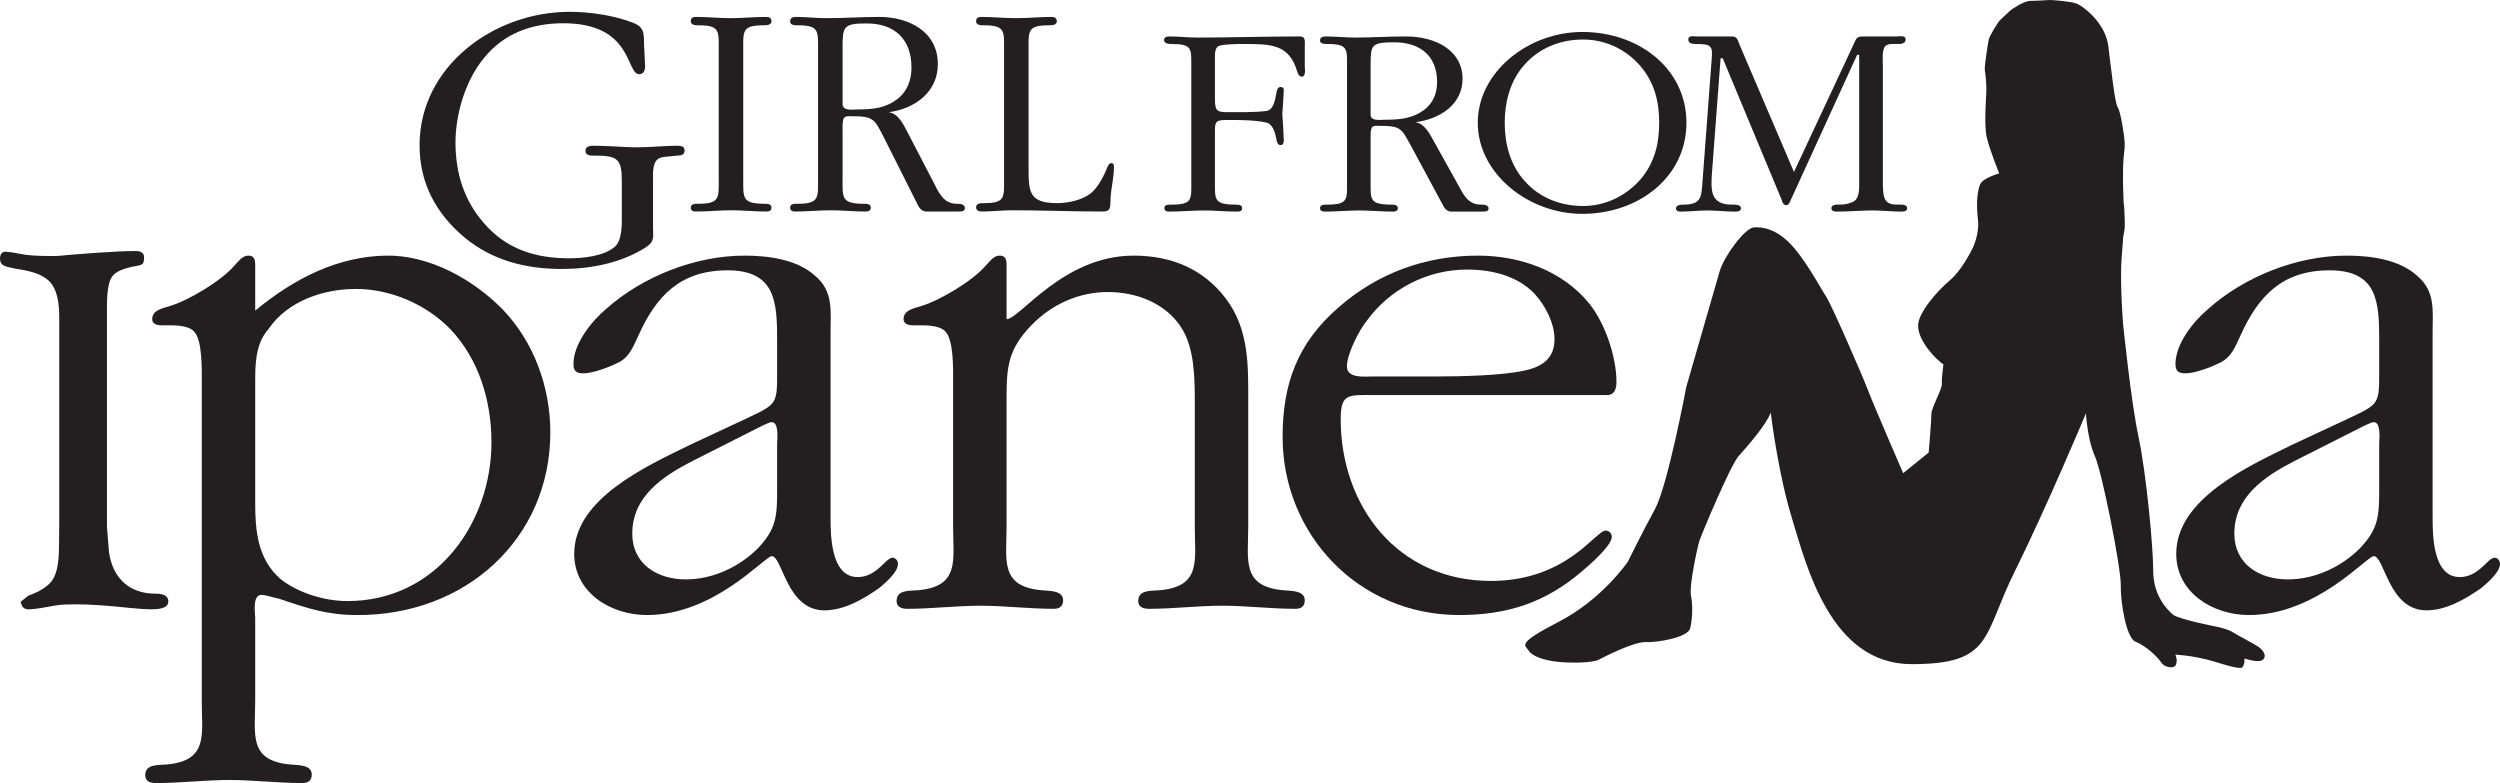
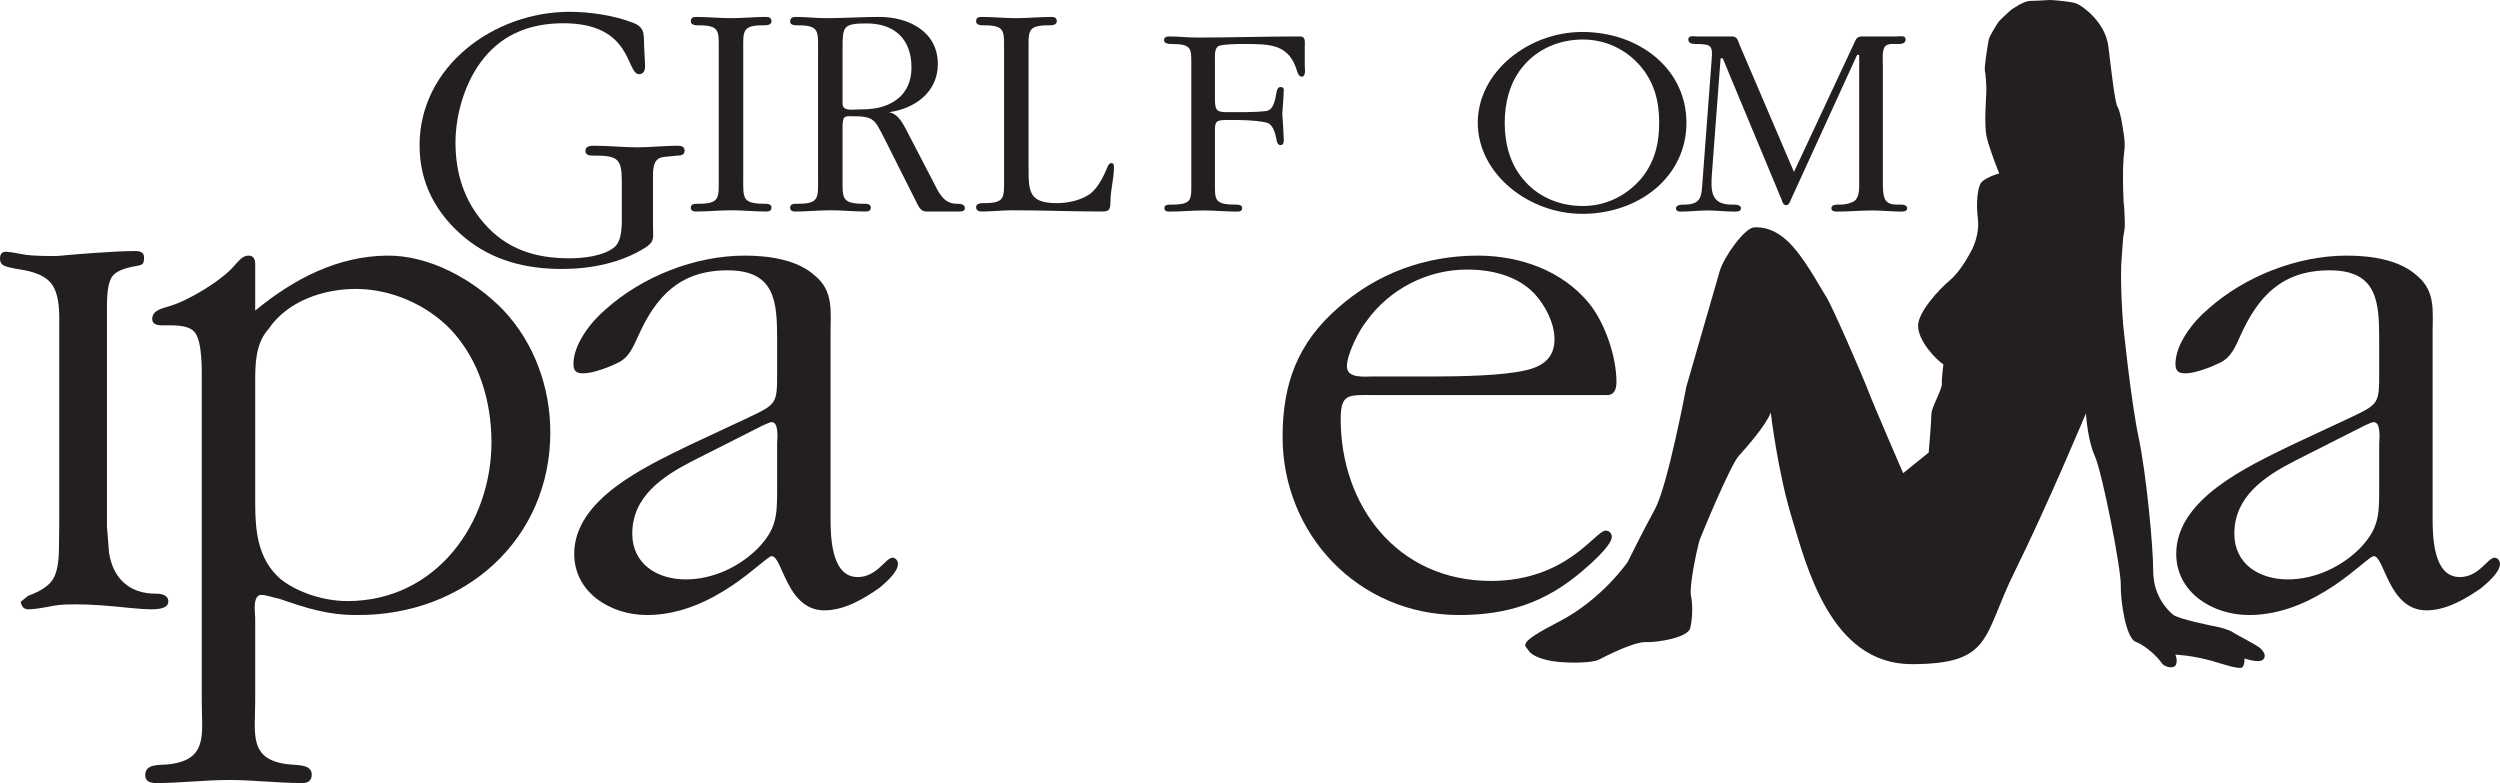
<svg xmlns="http://www.w3.org/2000/svg" width="495.89pt" height="155.33pt" viewBox="0 0 495.89 155.33" version="1.1">
  <defs>
    <clipPath id="clip1">
      <path d="M 28 50 L 110 50 L 110 155.328 L 28 155.328 Z M 28 50 " />
    </clipPath>
    <clipPath id="clip2">
      <path d="M 431 50 L 495.891 50 L 495.891 122 L 431 122 Z M 431 50 " />
    </clipPath>
  </defs>
  <g id="surface1">
    <path style=" stroke:none;fill-rule:nonzero;fill:rgb(13.699%,12.199%,12.5%);fill-opacity:1;" d="M 322.895 111.41 C 322.895 111.41 317.82 118.906 309.145 123.355 C 300.473 127.812 302.613 127.992 303.227 129.062 C 303.848 130.133 306.301 131.027 309.145 131.289 C 311.988 131.562 315.902 131.469 317.129 130.848 C 318.363 130.223 324.043 127.285 326.43 127.367 C 328.809 127.457 334.789 126.48 335.258 124.602 C 335.723 122.738 335.801 120.062 335.41 118.098 C 335.027 116.141 336.727 108.379 337.102 107.227 C 337.492 106.062 343.246 92.246 344.867 90.469 C 346.473 88.688 350.391 84.227 351.238 81.82 C 351.238 81.82 352.613 93.59 355.461 102.859 C 358.301 112.129 363.062 131.738 379.191 131.738 C 395.324 131.738 393.25 126.211 399.621 113.383 C 405.996 100.543 413.758 81.992 413.758 81.992 C 413.758 81.992 414.062 87.25 415.52 90.457 C 416.98 93.668 420.746 112.828 420.668 116.039 C 420.594 119.25 421.703 126.582 423.617 127.301 C 425.82 128.137 428.27 130.656 428.734 131.461 C 429.195 132.262 431.113 132.797 431.574 131.906 C 432.031 131.008 431.5 129.855 431.5 129.855 C 431.5 129.855 434.742 129.961 438.801 131.105 C 440.316 131.535 444.25 132.906 444.789 132.348 C 445.273 131.844 445.215 130.613 445.215 130.613 C 445.215 130.613 447.992 131.578 448.84 130.867 C 449.684 130.145 448.988 129.164 448.301 128.547 C 447.609 127.918 443.48 125.84 442.867 125.398 C 442.25 124.957 440.328 124.414 439.797 124.332 C 439.254 124.238 432.105 122.812 431.035 121.922 C 429.961 121.031 427.102 118.207 427.102 113.234 C 427.102 108.418 425.73 93.934 424.199 86.715 C 422.664 79.492 421.125 64.254 421.125 64.254 C 421.125 64.254 420.816 60.254 420.746 56.777 C 420.668 53.301 420.816 51.52 420.816 51.52 L 421.152 47.012 C 421.152 47.012 421.461 45.402 421.461 45.051 C 421.461 44.691 421.461 44.34 421.461 43.801 C 421.461 43.27 421.383 42.551 421.383 41.84 C 421.383 41.129 421.234 40.148 421.234 40.148 C 421.234 40.148 421.047 36.359 421.125 33.336 C 421.203 30.301 421.512 29.859 421.438 28.254 C 421.359 26.645 420.59 21.965 420.055 21.258 C 419.512 20.535 418.805 14.082 418.207 9.207 C 417.609 4.395 413.066 1.156 411.91 0.711 C 410.762 0.258 406.992 -0.004 406.613 -0.004 C 406.227 -0.004 404.156 0.172 402.77 0.172 C 401.391 0.172 399.391 1.691 399.156 1.777 C 398.93 1.867 397.086 3.648 396.703 4.008 C 396.32 4.363 394.633 7.125 394.477 7.84 C 394.324 8.551 393.555 13.367 393.707 13.988 C 393.863 14.613 394.012 16.852 394.012 17.918 C 394.012 18.984 393.477 24.688 394.09 27.273 C 394.707 29.859 396.555 34.395 396.555 34.395 C 396.555 34.395 393.324 35.301 392.781 36.539 C 392.254 37.789 391.945 40.199 392.324 43.402 C 392.711 46.617 391.184 49.484 391.02 49.754 C 390.863 50.016 389.023 53.703 386.797 55.57 C 384.566 57.445 380.461 61.91 380.461 64.617 C 380.461 67.691 384.188 71.48 385.488 72.281 C 385.488 72.281 385.105 75.051 385.184 76.121 C 385.254 77.191 383.109 80.844 383.109 82.086 C 383.109 83.344 382.57 89.762 382.57 89.762 L 377.504 93.855 C 377.504 93.855 371.664 80.398 370.516 77.375 C 369.359 74.34 363.293 60.43 362.219 58.824 C 361.145 57.227 357.867 50.926 354.617 47.863 C 352.062 45.457 349.777 45.008 347.934 45.098 C 346.09 45.191 341.941 50.891 341.098 53.836 C 340.25 56.777 334.488 76.742 334.488 76.742 C 334.488 76.742 330.801 96.355 328.273 100.984 C 325.734 105.621 322.895 111.41 322.895 111.41 " />
    <path style=" stroke:none;fill-rule:nonzero;fill:rgb(13.699%,12.199%,12.5%);fill-opacity:1;" d="M 127.961 13.152 C 127.961 13.938 127.648 14.719 126.785 14.719 C 124.125 14.719 125.613 4.613 111.742 4.613 C 105.555 4.613 99.988 6.57 95.992 11.512 C 92.309 15.977 90.348 22.633 90.348 28.277 C 90.348 34.23 92 39.719 95.992 44.262 C 100.457 49.43 106.176 51.234 112.914 51.234 C 115.582 51.234 119.656 50.84 121.852 49.039 C 123.496 47.707 123.34 44.34 123.34 42.461 L 123.34 35.953 C 123.34 31.566 122.551 30.863 118.012 30.863 C 117.23 30.863 116.129 30.941 116.129 29.922 C 116.129 28.906 117.23 28.906 117.934 28.906 C 120.754 28.906 123.574 29.223 126.395 29.223 C 129.059 29.223 131.723 28.906 134.465 28.906 C 135.09 28.906 135.797 29.062 135.797 29.848 C 135.797 30.785 135.012 30.863 134.309 30.863 L 132.82 31.02 C 132.113 31.098 130.938 31.098 130.387 31.648 C 129.371 32.512 129.527 34.781 129.527 35.953 L 129.527 44.965 C 129.527 47.004 129.926 47.863 128.121 49.039 C 123.262 52.176 117.148 53.352 111.426 53.352 C 104.379 53.352 97.797 51.707 92.309 47.238 C 86.512 42.461 83.223 36.348 83.223 28.828 C 83.223 13.152 97.953 2.344 112.992 2.344 C 116.988 2.344 121.852 3.047 125.613 4.535 C 128.277 5.559 127.57 7.277 127.805 9.867 L 127.961 13.152 " />
    <g clip-path="url(#clip1)" clip-rule="nonzero">
      <path style=" stroke:none;fill-rule:nonzero;fill:rgb(13.699%,12.199%,12.5%);fill-opacity:1;" d="M 89.34 65.301 C 84.578 60.383 77.508 57.312 70.594 57.312 C 64.297 57.312 57.074 59.613 53.234 65.301 C 50.621 68.219 50.621 72.371 50.621 75.902 L 50.621 99.711 C 50.621 105.246 51.082 110.777 55.539 114.766 C 58.918 117.535 64.297 119.227 68.902 119.227 C 86.574 119.227 97.484 103.707 97.484 87.73 C 97.484 79.586 95.023 71.293 89.34 65.301 Z M 40.02 75.594 C 40.02 73.441 40.176 67.449 38.488 65.758 C 37.562 64.684 35.258 64.531 34.027 64.531 L 32.031 64.531 C 31.105 64.531 30.188 64.227 30.188 63.305 C 30.188 61.461 32.34 61.152 33.723 60.691 C 37.41 59.613 44.016 55.621 46.473 52.699 C 47.238 51.934 48.012 50.703 49.238 50.703 C 50.777 50.703 50.621 52.086 50.621 53.164 L 50.621 61.613 C 58.613 55.008 67.215 50.859 76.586 50.703 C 85.195 50.551 93.953 55.469 99.789 61.461 C 105.93 67.91 109.16 76.82 109.16 85.734 C 109.16 106.938 92.258 122.145 70.746 121.996 C 64.91 121.996 60.762 120.609 55.387 118.766 C 54.465 118.613 52.773 117.996 51.852 117.996 C 50.008 117.996 50.621 121.684 50.621 122.605 L 50.621 139.043 C 50.621 145.652 49.238 150.875 57.535 151.637 C 59.074 151.793 61.84 151.637 61.84 153.637 C 61.84 154.867 61.066 155.328 59.992 155.324 C 55.074 155.324 50.164 154.715 45.551 154.715 C 40.637 154.715 35.719 155.324 30.957 155.328 C 29.883 155.328 28.805 155.023 28.805 153.793 C 28.805 151.484 31.418 151.793 33.105 151.637 C 41.402 150.875 40.02 145.652 40.02 139.043 L 40.02 75.594 " />
    </g>
    <path style=" stroke:none;fill-rule:nonzero;fill:rgb(13.699%,12.199%,12.5%);fill-opacity:1;" d="M 137.402 91.418 C 131.414 94.492 125.414 98.488 125.414 105.863 C 125.414 111.852 130.336 114.926 136.02 114.926 C 141.398 114.926 146.621 112.465 150.309 108.781 C 153.996 104.941 154.148 102.328 154.148 97.254 L 154.148 88.035 C 154.148 87.426 154.609 83.738 153.074 83.738 C 152.613 83.738 151.848 84.199 151.383 84.352 Z M 148.465 82.816 C 153.996 80.203 154.148 80.047 154.148 74.215 L 154.148 67.449 C 154.148 59.922 153.844 53.621 144.316 53.621 C 134.941 53.621 130.184 58.695 126.645 66.531 C 125.57 68.836 124.809 70.988 122.344 72.059 C 120.809 72.828 117.578 74.055 115.738 74.055 C 114.508 74.055 113.746 73.75 113.746 72.215 C 113.746 68.219 117.277 63.766 120.195 61.309 C 127.418 54.852 137.863 50.703 147.699 50.703 C 152.461 50.703 158.145 51.473 161.676 54.699 C 165.367 57.77 164.746 61.77 164.746 65.914 L 164.746 102.176 C 164.746 105.551 164.594 114.465 170.125 114.465 C 173.973 114.465 175.66 110.625 177.039 110.625 C 177.656 110.625 178.117 111.234 178.117 111.852 C 178.117 113.543 175.508 115.695 174.43 116.617 C 171.359 118.766 167.516 121.066 163.52 121.066 C 155.996 121.066 155.223 110.316 153.074 110.316 C 151.695 110.316 141.711 121.996 128.34 121.996 C 121.117 121.996 113.898 117.535 113.898 109.855 C 113.898 98.949 128.184 92.492 136.637 88.348 L 148.465 82.816 " />
-     <path style=" stroke:none;fill-rule:nonzero;fill:rgb(13.699%,12.199%,12.5%);fill-opacity:1;" d="M 189.055 75.594 C 189.055 73.441 189.207 67.449 187.52 65.758 C 186.598 64.684 184.293 64.531 183.062 64.531 L 181.066 64.531 C 180.145 64.531 179.223 64.227 179.223 63.305 C 179.223 61.461 181.371 61.152 182.758 60.691 C 186.445 59.613 193.051 55.621 195.508 52.699 C 196.277 51.934 197.043 50.703 198.277 50.703 C 199.812 50.703 199.66 52.086 199.66 53.164 L 199.66 63.305 C 202.27 63.305 210.875 50.703 224.855 50.703 C 232.539 50.703 238.68 53.469 242.984 59.004 C 247.898 65.301 247.594 72.828 247.594 80.203 L 247.594 104.477 C 247.594 111.082 246.211 116.309 254.508 117.074 C 256.047 117.227 258.809 117.074 258.809 119.074 C 258.809 120.305 258.039 120.762 256.969 120.762 C 252.051 120.762 247.133 120.148 242.52 120.148 C 237.605 120.148 232.688 120.762 227.93 120.762 C 226.852 120.762 225.777 120.457 225.777 119.227 C 225.777 116.922 228.391 117.227 230.074 117.074 C 238.375 116.309 236.992 111.082 236.992 104.477 L 236.992 80.047 C 236.992 75.133 236.992 68.988 234.227 64.84 C 231.309 60.383 225.777 57.926 219.785 57.926 C 213.941 57.926 208.566 60.383 204.57 64.531 C 200.113 69.141 199.66 72.52 199.66 78.668 L 199.66 104.477 C 199.66 111.082 198.277 116.309 206.57 117.074 C 208.105 117.227 210.875 117.074 210.875 119.074 C 210.875 120.305 210.105 120.762 209.027 120.762 C 204.117 120.762 199.195 120.148 194.59 120.148 C 189.668 120.148 184.754 120.762 179.988 120.762 C 178.914 120.762 177.84 120.457 177.84 119.227 C 177.84 116.922 180.453 117.227 182.141 117.074 C 190.441 116.309 189.055 111.082 189.055 104.477 L 189.055 75.594 " />
    <path style=" stroke:none;fill-rule:nonzero;fill:rgb(13.699%,12.199%,12.5%);fill-opacity:1;" d="M 284.836 74.672 C 289.598 74.672 298.199 74.52 302.656 73.441 C 306.039 72.676 308.344 70.988 308.344 67.297 C 308.344 64.07 306.496 60.539 304.352 58.234 C 300.965 54.699 295.898 53.469 290.98 53.469 C 283.145 53.469 275.613 57.312 271.008 63.766 C 269.621 65.453 267.168 70.215 267.168 72.676 C 267.168 75.133 270.699 74.672 272.391 74.672 Z M 272.238 78.359 C 267.473 78.359 265.934 78.055 265.934 83.121 C 265.934 100.328 277.156 115.23 295.742 115.23 C 310.801 115.23 316.484 105.246 318.484 105.246 C 319.246 105.246 319.715 105.863 319.715 106.477 C 319.715 108.32 314.797 112.465 313.723 113.387 C 306.496 119.535 298.973 121.996 289.445 121.996 C 269.32 121.996 254.41 105.863 254.41 86.66 C 254.41 76.211 257.328 68.066 265.477 61 C 273.156 54.242 282.688 50.703 293.133 50.703 C 301.426 50.703 309.883 53.621 315.258 60.23 C 318.328 64.07 320.633 70.676 320.633 75.75 C 320.633 76.977 320.328 78.359 318.785 78.359 L 272.238 78.359 " />
    <g clip-path="url(#clip2)" clip-rule="nonzero">
      <path style=" stroke:none;fill-rule:nonzero;fill:rgb(13.699%,12.199%,12.5%);fill-opacity:1;" d="M 455.176 91.418 C 449.184 94.492 443.195 98.488 443.195 105.863 C 443.195 111.852 448.109 114.926 453.789 114.926 C 459.176 114.926 464.398 112.465 468.082 108.781 C 471.766 104.941 471.926 102.328 471.926 97.254 L 471.926 88.035 C 471.926 87.426 472.387 83.738 470.848 83.738 C 470.391 83.738 469.617 84.199 469.156 84.352 Z M 466.238 82.816 C 471.766 80.203 471.926 80.047 471.926 74.215 L 471.926 67.449 C 471.926 59.922 471.617 53.621 462.09 53.621 C 452.719 53.621 447.957 58.695 444.422 66.531 C 443.348 68.836 442.574 70.988 440.121 72.059 C 438.582 72.828 435.355 74.055 433.516 74.055 C 432.285 74.055 431.516 73.75 431.516 72.215 C 431.516 68.219 435.047 63.766 437.973 61.309 C 445.188 54.852 455.637 50.703 465.473 50.703 C 470.234 50.703 475.914 51.473 479.449 54.699 C 483.141 57.77 482.523 61.77 482.523 65.914 L 482.523 102.176 C 482.523 105.551 482.375 114.465 487.902 114.465 C 491.742 114.465 493.43 110.625 494.82 110.625 C 495.43 110.625 495.891 111.234 495.891 111.852 C 495.891 113.543 493.281 115.695 492.203 116.617 C 489.133 118.766 485.285 121.066 481.301 121.066 C 473.766 121.066 472.996 110.316 470.848 110.316 C 469.469 110.316 459.48 121.996 446.113 121.996 C 438.891 121.996 431.668 117.535 431.668 109.855 C 431.668 98.949 445.957 92.492 454.402 88.348 L 466.238 82.816 " />
    </g>
    <path style=" stroke:none;fill-rule:nonzero;fill:rgb(13.699%,12.199%,12.5%);fill-opacity:1;" d="M 142.566 10.066 C 142.566 6.188 142.871 5.02 138.562 5.02 C 138.012 5.02 137.023 5.02 137.023 4.223 C 137.023 3.539 137.453 3.355 138.07 3.355 C 140.41 3.355 142.625 3.602 144.969 3.602 C 147.305 3.602 149.648 3.355 151.984 3.355 C 152.539 3.355 153.027 3.539 153.027 4.223 C 153.027 5.02 151.984 5.02 151.43 5.02 C 147.121 5.02 147.426 6.188 147.426 10.066 L 147.426 35.305 C 147.426 39.246 147.18 40.355 151.43 40.418 C 151.984 40.418 153.027 40.355 153.027 41.156 C 153.027 41.836 152.539 41.957 151.984 41.957 C 149.648 41.957 147.426 41.711 145.09 41.711 C 142.75 41.711 140.41 41.957 138.07 41.957 C 137.516 41.957 137.023 41.836 137.023 41.156 C 137.023 40.355 138.012 40.418 138.562 40.418 C 142.871 40.418 142.566 39.188 142.566 35.305 L 142.566 10.066 " />
    <path style=" stroke:none;fill-rule:nonzero;fill:rgb(13.699%,12.199%,12.5%);fill-opacity:1;" d="M 167.129 20.594 C 167.129 22.133 169.219 21.703 170.27 21.703 C 173.102 21.703 175.621 21.461 177.961 19.672 C 179.992 18.129 180.797 15.852 180.797 13.395 C 180.797 7.727 177.406 4.648 171.926 4.648 C 167.246 4.648 167.129 5.262 167.129 9.574 Z M 162.266 10.125 C 162.266 6.188 162.57 5.02 158.27 5.02 C 157.711 5.02 156.727 5.02 156.727 4.281 C 156.727 3.602 157.156 3.355 157.828 3.355 C 159.805 3.355 161.895 3.602 163.867 3.602 C 167.438 3.602 170.887 3.355 174.395 3.355 C 180.242 3.355 186.027 6.246 186.027 12.715 C 186.027 18.316 181.414 21.578 176.301 22.254 C 178.27 22.566 179.195 24.719 180.059 26.32 L 185.047 35.922 C 186.152 38.074 187.074 40.418 189.781 40.418 C 190.277 40.418 191.387 40.418 191.387 41.281 C 191.387 41.895 190.77 41.957 190.277 41.957 L 183.754 41.957 C 182.52 41.957 182.148 40.785 181.66 39.863 L 175.621 27.859 C 173.41 23.547 173.469 23.055 168.789 23.055 C 168.301 23.055 167.742 22.996 167.438 23.363 C 167.066 23.797 167.129 25.277 167.129 25.828 L 167.129 35.305 C 167.129 39.246 166.879 40.355 171.133 40.418 C 171.688 40.418 172.734 40.355 172.734 41.156 C 172.734 41.836 172.238 41.957 171.688 41.957 C 169.344 41.957 167.129 41.711 164.789 41.711 C 162.449 41.711 160.113 41.957 157.77 41.957 C 157.215 41.957 156.727 41.836 156.727 41.156 C 156.727 40.355 157.711 40.418 158.27 40.418 C 162.57 40.418 162.266 39.188 162.266 35.305 L 162.266 10.125 " />
    <path style=" stroke:none;fill-rule:nonzero;fill:rgb(13.699%,12.199%,12.5%);fill-opacity:1;" d="M 204.023 33.398 C 204.023 38.074 204.148 40.293 209.688 40.293 C 211.902 40.293 214.742 39.676 216.453 38.262 C 217.875 37.094 218.984 34.816 219.66 33.156 C 219.785 32.84 220.031 32.352 220.398 32.352 C 220.957 32.352 220.957 32.785 220.957 33.215 C 220.957 35.305 220.336 37.465 220.277 39.617 C 220.215 41.223 220.336 41.957 218.676 41.957 C 212.762 41.957 206.73 41.711 200.82 41.711 C 198.727 41.711 196.758 41.957 194.664 41.957 C 194.109 41.957 193.617 41.711 193.617 41.098 C 193.617 40.293 194.602 40.293 195.219 40.293 C 199.465 40.293 199.16 39.125 199.16 35.246 L 199.16 10.066 C 199.16 6.188 199.465 5.02 195.156 5.02 C 194.602 5.02 193.617 5.02 193.617 4.223 C 193.617 3.539 194.051 3.355 194.664 3.355 C 197.004 3.355 199.219 3.602 201.562 3.602 C 203.902 3.602 206.238 3.355 208.578 3.355 C 209.137 3.355 209.625 3.539 209.625 4.223 C 209.625 5.02 208.578 5.02 208.027 5.02 C 203.719 5.02 204.023 6.188 204.023 10.066 L 204.023 33.398 " />
    <path style=" stroke:none;fill-rule:nonzero;fill:rgb(13.699%,12.199%,12.5%);fill-opacity:1;" d="M 236.301 13.156 C 236.301 9.723 236.539 8.727 232.445 8.727 C 231.844 8.727 230.898 8.672 230.898 7.949 C 230.898 7.395 231.375 7.227 231.902 7.227 C 233.805 7.227 235.586 7.449 237.488 7.449 C 244.258 7.449 251.027 7.227 257.855 7.227 C 259.043 7.227 258.809 8.34 258.809 9.168 L 258.809 13.047 C 258.809 13.488 259.105 15.207 258.211 15.207 C 257.621 15.207 257.387 14.434 257.266 14.047 C 255.656 8.777 252.094 8.727 246.809 8.727 C 245.801 8.727 242.715 8.727 241.762 9.113 C 240.871 9.5 240.992 11.051 240.992 11.773 L 240.992 19.641 C 240.992 22.246 241.527 22.246 243.961 22.246 C 245.742 22.246 248.832 22.301 251.141 22.023 C 252.633 21.855 252.93 19.809 253.227 18.203 C 253.289 17.871 253.461 17.262 253.996 17.262 C 254.289 17.262 254.648 17.367 254.648 17.812 C 254.594 19.363 254.473 21.031 254.352 22.578 C 254.473 24.352 254.594 26.012 254.648 27.785 C 254.648 28.672 254.289 28.785 253.996 28.785 C 253.461 28.785 253.289 28.176 253.227 27.844 C 252.93 26.234 252.449 24.57 251.141 24.297 C 248.832 23.797 245.742 23.797 243.961 23.797 C 241.586 23.797 240.992 23.797 240.992 25.68 L 240.992 35.988 C 240.992 39.535 240.754 40.531 244.852 40.586 C 245.387 40.586 246.395 40.531 246.395 41.254 C 246.395 41.863 245.926 41.973 245.387 41.973 C 243.129 41.973 240.992 41.746 238.734 41.746 C 236.48 41.746 234.223 41.973 231.969 41.973 C 231.434 41.973 230.957 41.863 230.957 41.254 C 230.957 40.531 231.902 40.586 232.445 40.586 C 236.602 40.586 236.301 39.48 236.301 35.988 L 236.301 13.156 " />
-     <path style=" stroke:none;fill-rule:nonzero;fill:rgb(13.699%,12.199%,12.5%);fill-opacity:1;" d="M 271.871 22.746 C 271.871 24.129 273.895 23.742 274.902 23.742 C 277.633 23.742 280.066 23.52 282.324 21.914 C 284.289 20.527 285.055 18.477 285.055 16.262 C 285.055 11.16 281.793 8.391 276.512 8.391 C 271.992 8.391 271.871 8.945 271.871 12.824 Z M 267.188 13.324 C 267.188 9.777 267.48 8.727 263.32 8.727 C 262.789 8.727 261.836 8.727 261.836 8.062 C 261.836 7.449 262.254 7.227 262.906 7.227 C 264.805 7.227 266.828 7.449 268.727 7.449 C 272.176 7.449 275.496 7.227 278.879 7.227 C 284.523 7.227 290.105 9.832 290.105 15.652 C 290.105 20.691 285.648 23.633 280.727 24.242 C 282.617 24.516 283.516 26.461 284.344 27.898 L 289.156 36.543 C 290.227 38.48 291.117 40.586 293.73 40.586 C 294.203 40.586 295.27 40.586 295.27 41.363 C 295.27 41.918 294.676 41.973 294.203 41.973 L 287.906 41.973 C 286.719 41.973 286.363 40.922 285.891 40.09 L 280.066 29.281 C 277.93 25.406 277.992 24.961 273.48 24.961 C 273.004 24.961 272.469 24.902 272.176 25.238 C 271.812 25.629 271.871 26.957 271.871 27.453 L 271.871 35.988 C 271.871 39.535 271.641 40.531 275.738 40.586 C 276.27 40.586 277.277 40.531 277.277 41.254 C 277.277 41.863 276.801 41.973 276.27 41.973 C 274.016 41.973 271.871 41.746 269.613 41.746 C 267.359 41.746 265.105 41.973 262.848 41.973 C 262.309 41.973 261.836 41.863 261.836 41.254 C 261.836 40.531 262.789 40.586 263.32 40.586 C 267.48 40.586 267.188 39.48 267.188 35.988 L 267.188 13.324 " />
    <path style=" stroke:none;fill-rule:nonzero;fill:rgb(13.699%,12.199%,12.5%);fill-opacity:1;" d="M 325.188 12.879 C 322.344 9.723 318.418 7.84 313.969 7.84 C 309.34 7.84 305.062 9.664 302.207 13.047 C 299.48 16.203 298.469 20.363 298.469 24.352 C 298.469 28.508 299.535 32.723 302.453 35.934 C 305.297 39.148 309.457 40.863 313.969 40.863 C 318.539 40.863 322.574 38.816 325.434 35.547 C 328.219 32.223 329.109 28.508 329.109 24.352 C 329.109 20.086 328.164 16.262 325.188 12.879 Z M 313.848 6.34 C 325.133 6.34 334.516 13.656 334.516 24.352 C 334.516 35.047 325.133 42.418 313.848 42.418 C 303.16 42.418 293.125 34.434 293.125 24.352 C 293.125 14.266 303.16 6.34 313.848 6.34 " />
    <path style=" stroke:none;fill-rule:nonzero;fill:rgb(13.699%,12.199%,12.5%);fill-opacity:1;" d="M 355.844 34.105 L 368.07 7.949 C 368.43 7.227 369.023 7.227 369.68 7.227 L 376.27 7.227 C 376.926 7.227 377.992 6.949 377.992 7.84 C 377.992 8.617 377.156 8.727 376.57 8.727 C 375.797 8.727 374.488 8.559 373.953 9.168 C 373.238 9.941 373.477 12.105 373.477 13.102 L 373.477 35.988 C 373.477 36.875 373.422 39.09 374.133 39.867 C 374.727 40.531 375.617 40.586 376.449 40.586 C 377.039 40.586 378.289 40.473 378.289 41.309 C 378.289 41.918 377.637 41.973 377.156 41.973 C 375.258 41.973 373.359 41.746 371.461 41.746 C 369.086 41.746 366.711 41.973 364.395 41.973 C 363.914 41.973 363.266 41.918 363.266 41.309 C 363.266 40.473 364.516 40.586 365.105 40.586 C 366 40.586 367.242 40.312 367.895 39.816 C 368.902 39.035 368.781 36.984 368.781 35.988 L 368.781 10.883 L 368.371 10.883 L 355.191 39.699 C 355.012 40.09 354.836 40.699 354.305 40.699 C 353.707 40.699 353.527 40.035 353.41 39.648 L 341.711 11.555 L 341.293 11.555 L 339.574 34.383 C 339.336 37.762 339.273 40.586 343.492 40.586 C 344.082 40.586 345.332 40.531 345.332 41.309 C 345.332 41.973 344.559 41.973 344.027 41.973 C 342.242 41.973 340.461 41.746 338.684 41.746 C 336.902 41.746 335.117 41.973 333.398 41.973 C 332.863 41.973 332.445 41.863 332.445 41.309 C 332.445 40.641 333.457 40.586 333.992 40.586 C 337.316 40.586 337.496 39.148 337.672 36.434 L 339.512 11.883 C 339.754 9.055 339.512 8.727 336.305 8.727 C 335.711 8.727 334.883 8.617 334.883 7.84 C 334.883 6.949 335.953 7.227 336.605 7.227 L 343.492 7.227 C 344.617 7.227 344.676 7.949 345.035 8.836 L 355.844 34.105 " />
    <path style=" stroke:none;fill-rule:nonzero;fill:rgb(13.699%,12.199%,12.5%);fill-opacity:1;" d="M 21.215 104.434 L 21.621 109.574 C 22.031 112.211 23.035 114.234 24.629 115.637 C 26.219 117.051 28.301 117.754 30.871 117.754 C 32.547 117.754 33.391 118.281 33.391 119.328 C 33.391 120.359 32.27 120.863 30.039 120.863 C 29.082 120.863 27.707 120.777 25.922 120.605 C 21.461 120.121 17.84 119.875 15.059 119.875 C 11.625 119.875 11.348 120.051 9.359 120.395 C 7.645 120.707 6.402 120.863 5.648 120.863 C 4.895 120.863 4.414 120.504 4.207 119.777 L 4.105 119.363 L 5.594 118.172 C 8.059 117.281 9.691 116.195 10.496 114.902 C 11.301 113.621 11.699 111.488 11.699 108.5 L 11.75 103.922 L 11.75 62.895 C 11.75 59.734 11.207 57.488 10.109 56.148 C 9.012 54.809 7.012 53.922 4.105 53.469 C 2.359 53.191 1.242 52.93 0.746 52.668 C 0.246 52.406 0 51.965 0 51.336 C 0 50.367 0.414 49.902 1.238 49.934 C 1.852 49.969 2.781 50.109 4.02 50.355 C 5.25 50.641 7.328 50.785 10.25 50.785 C 12.172 50.785 12.129 50.672 14.977 50.457 L 18.734 50.172 C 22.273 49.918 24.988 49.793 26.879 49.793 C 28.008 49.793 28.578 50.211 28.578 51.047 C 28.578 51.672 28.488 52.086 28.32 52.297 C 28.141 52.504 27.715 52.66 27.031 52.762 C 24.555 53.176 22.969 53.863 22.27 54.816 C 21.566 55.781 21.215 57.738 21.215 60.684 L 21.215 104.434 " />
  </g>
</svg>